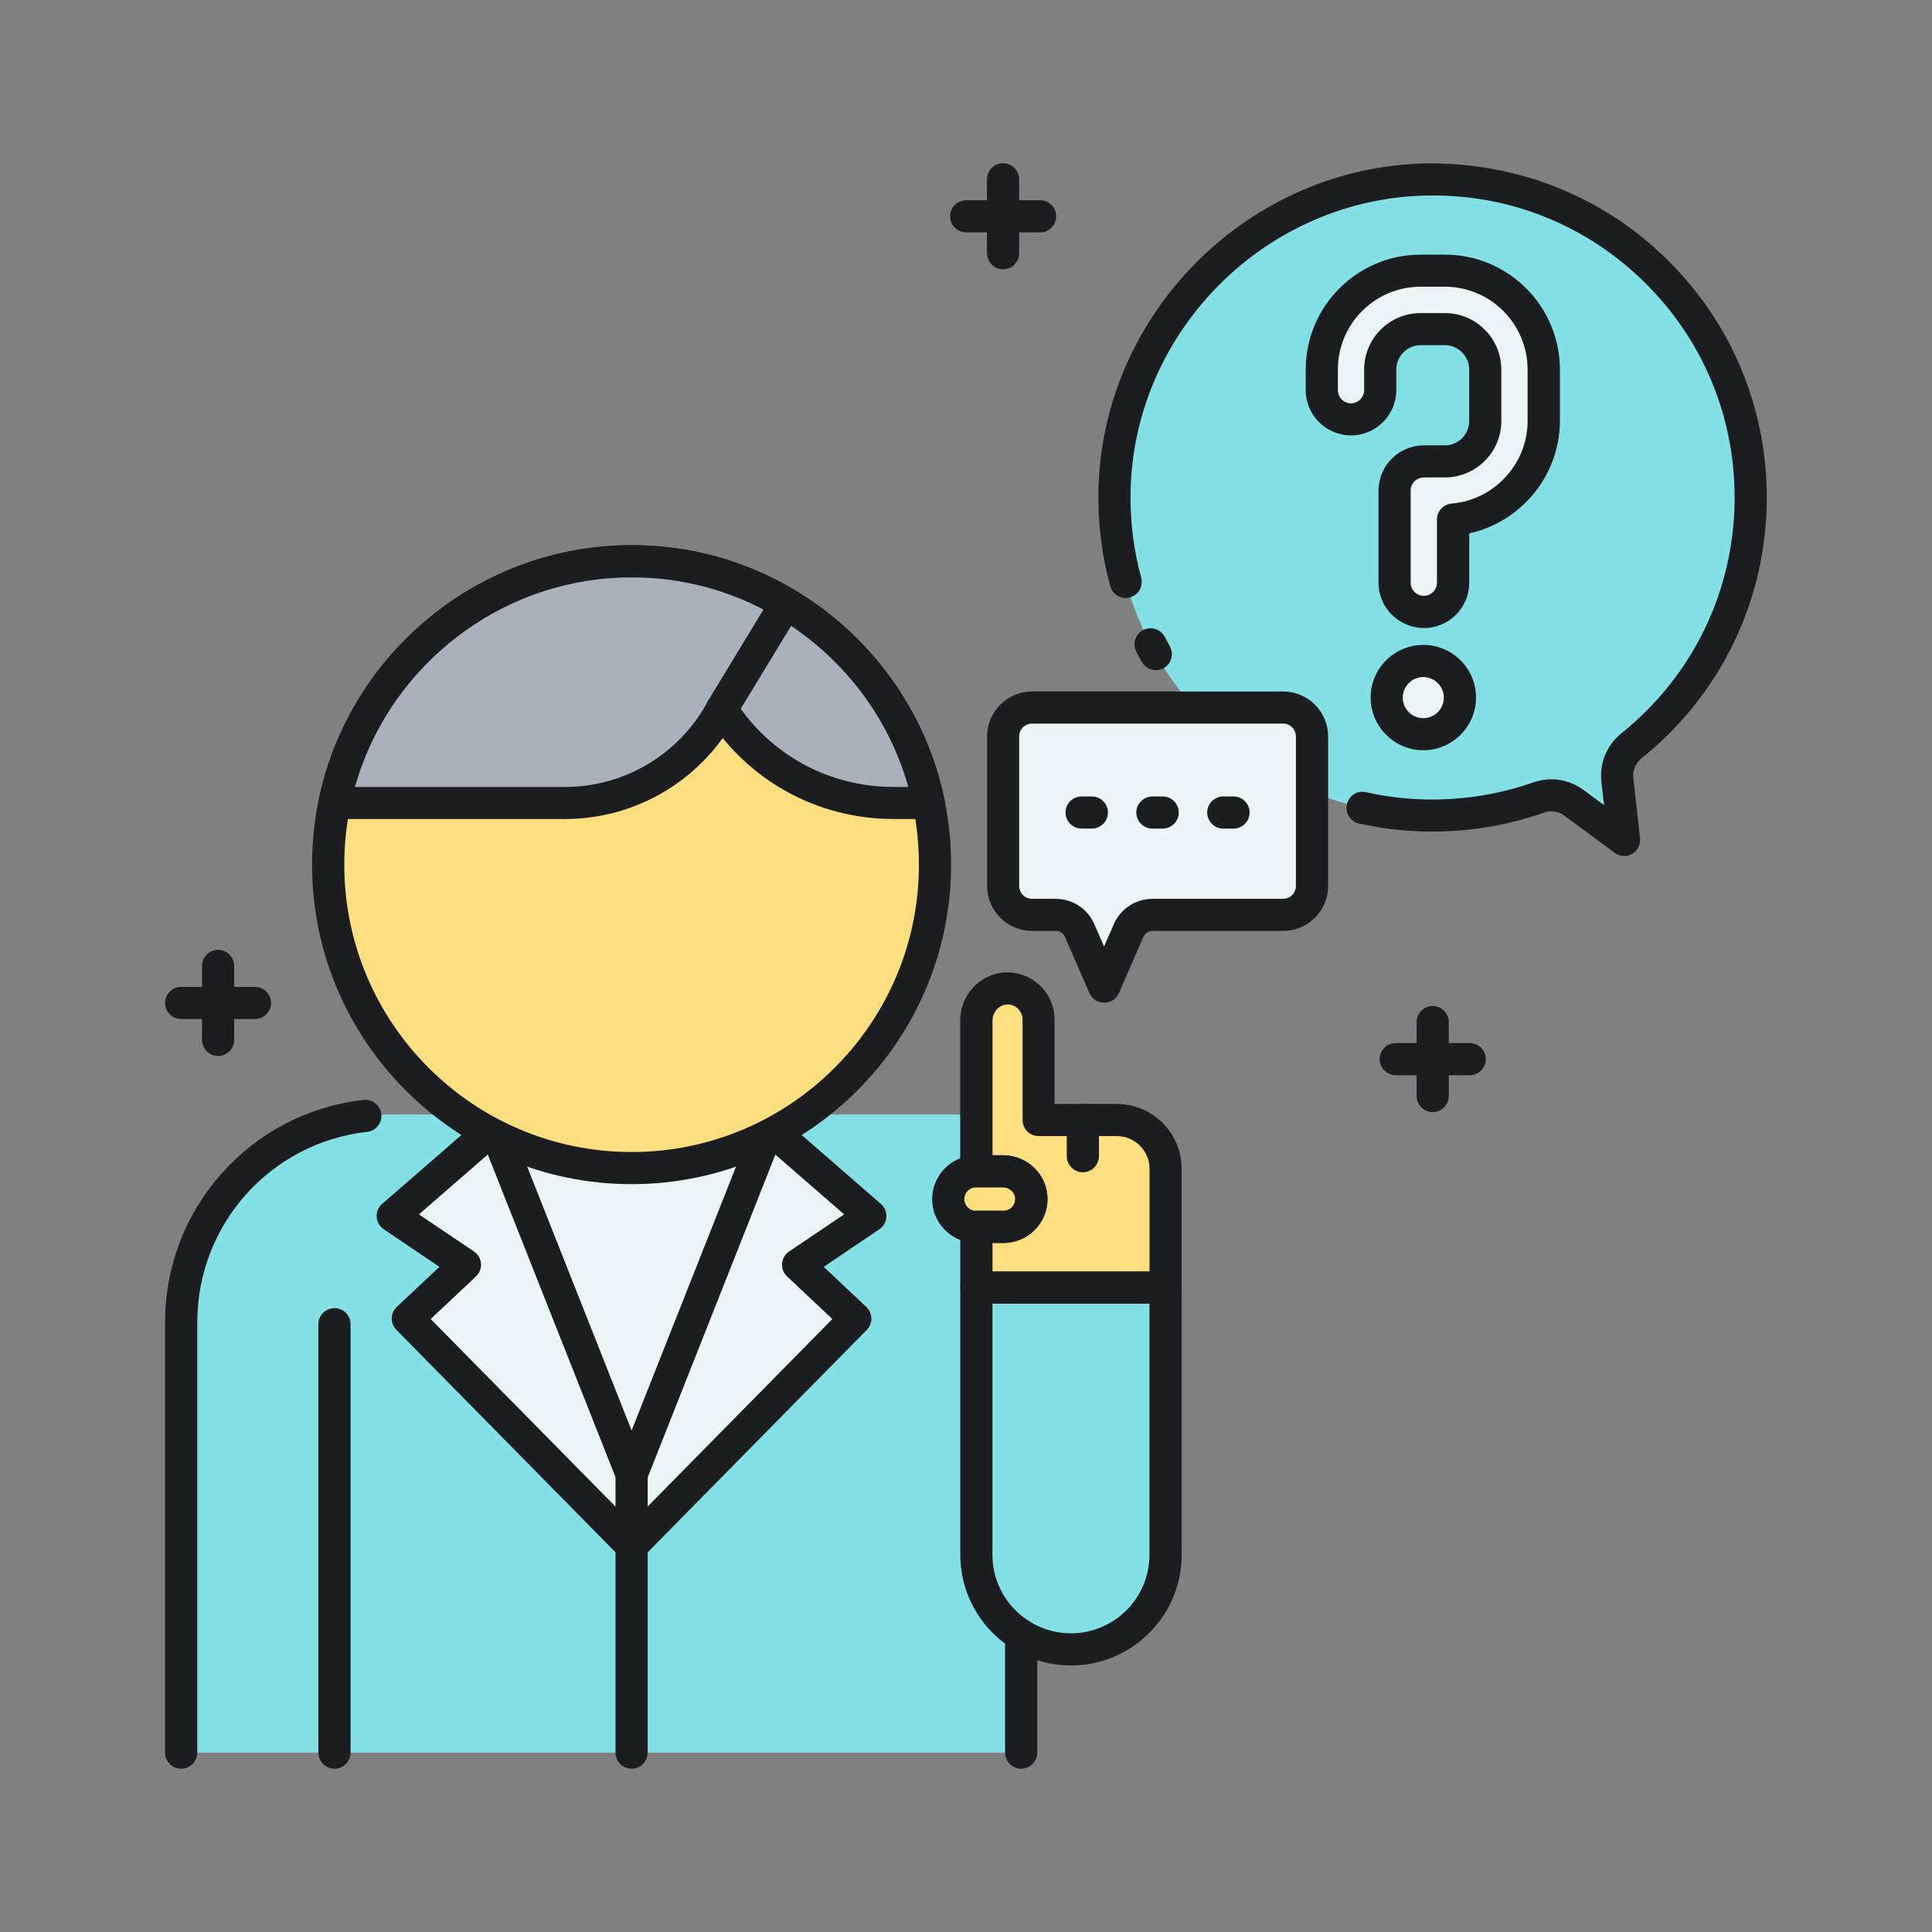
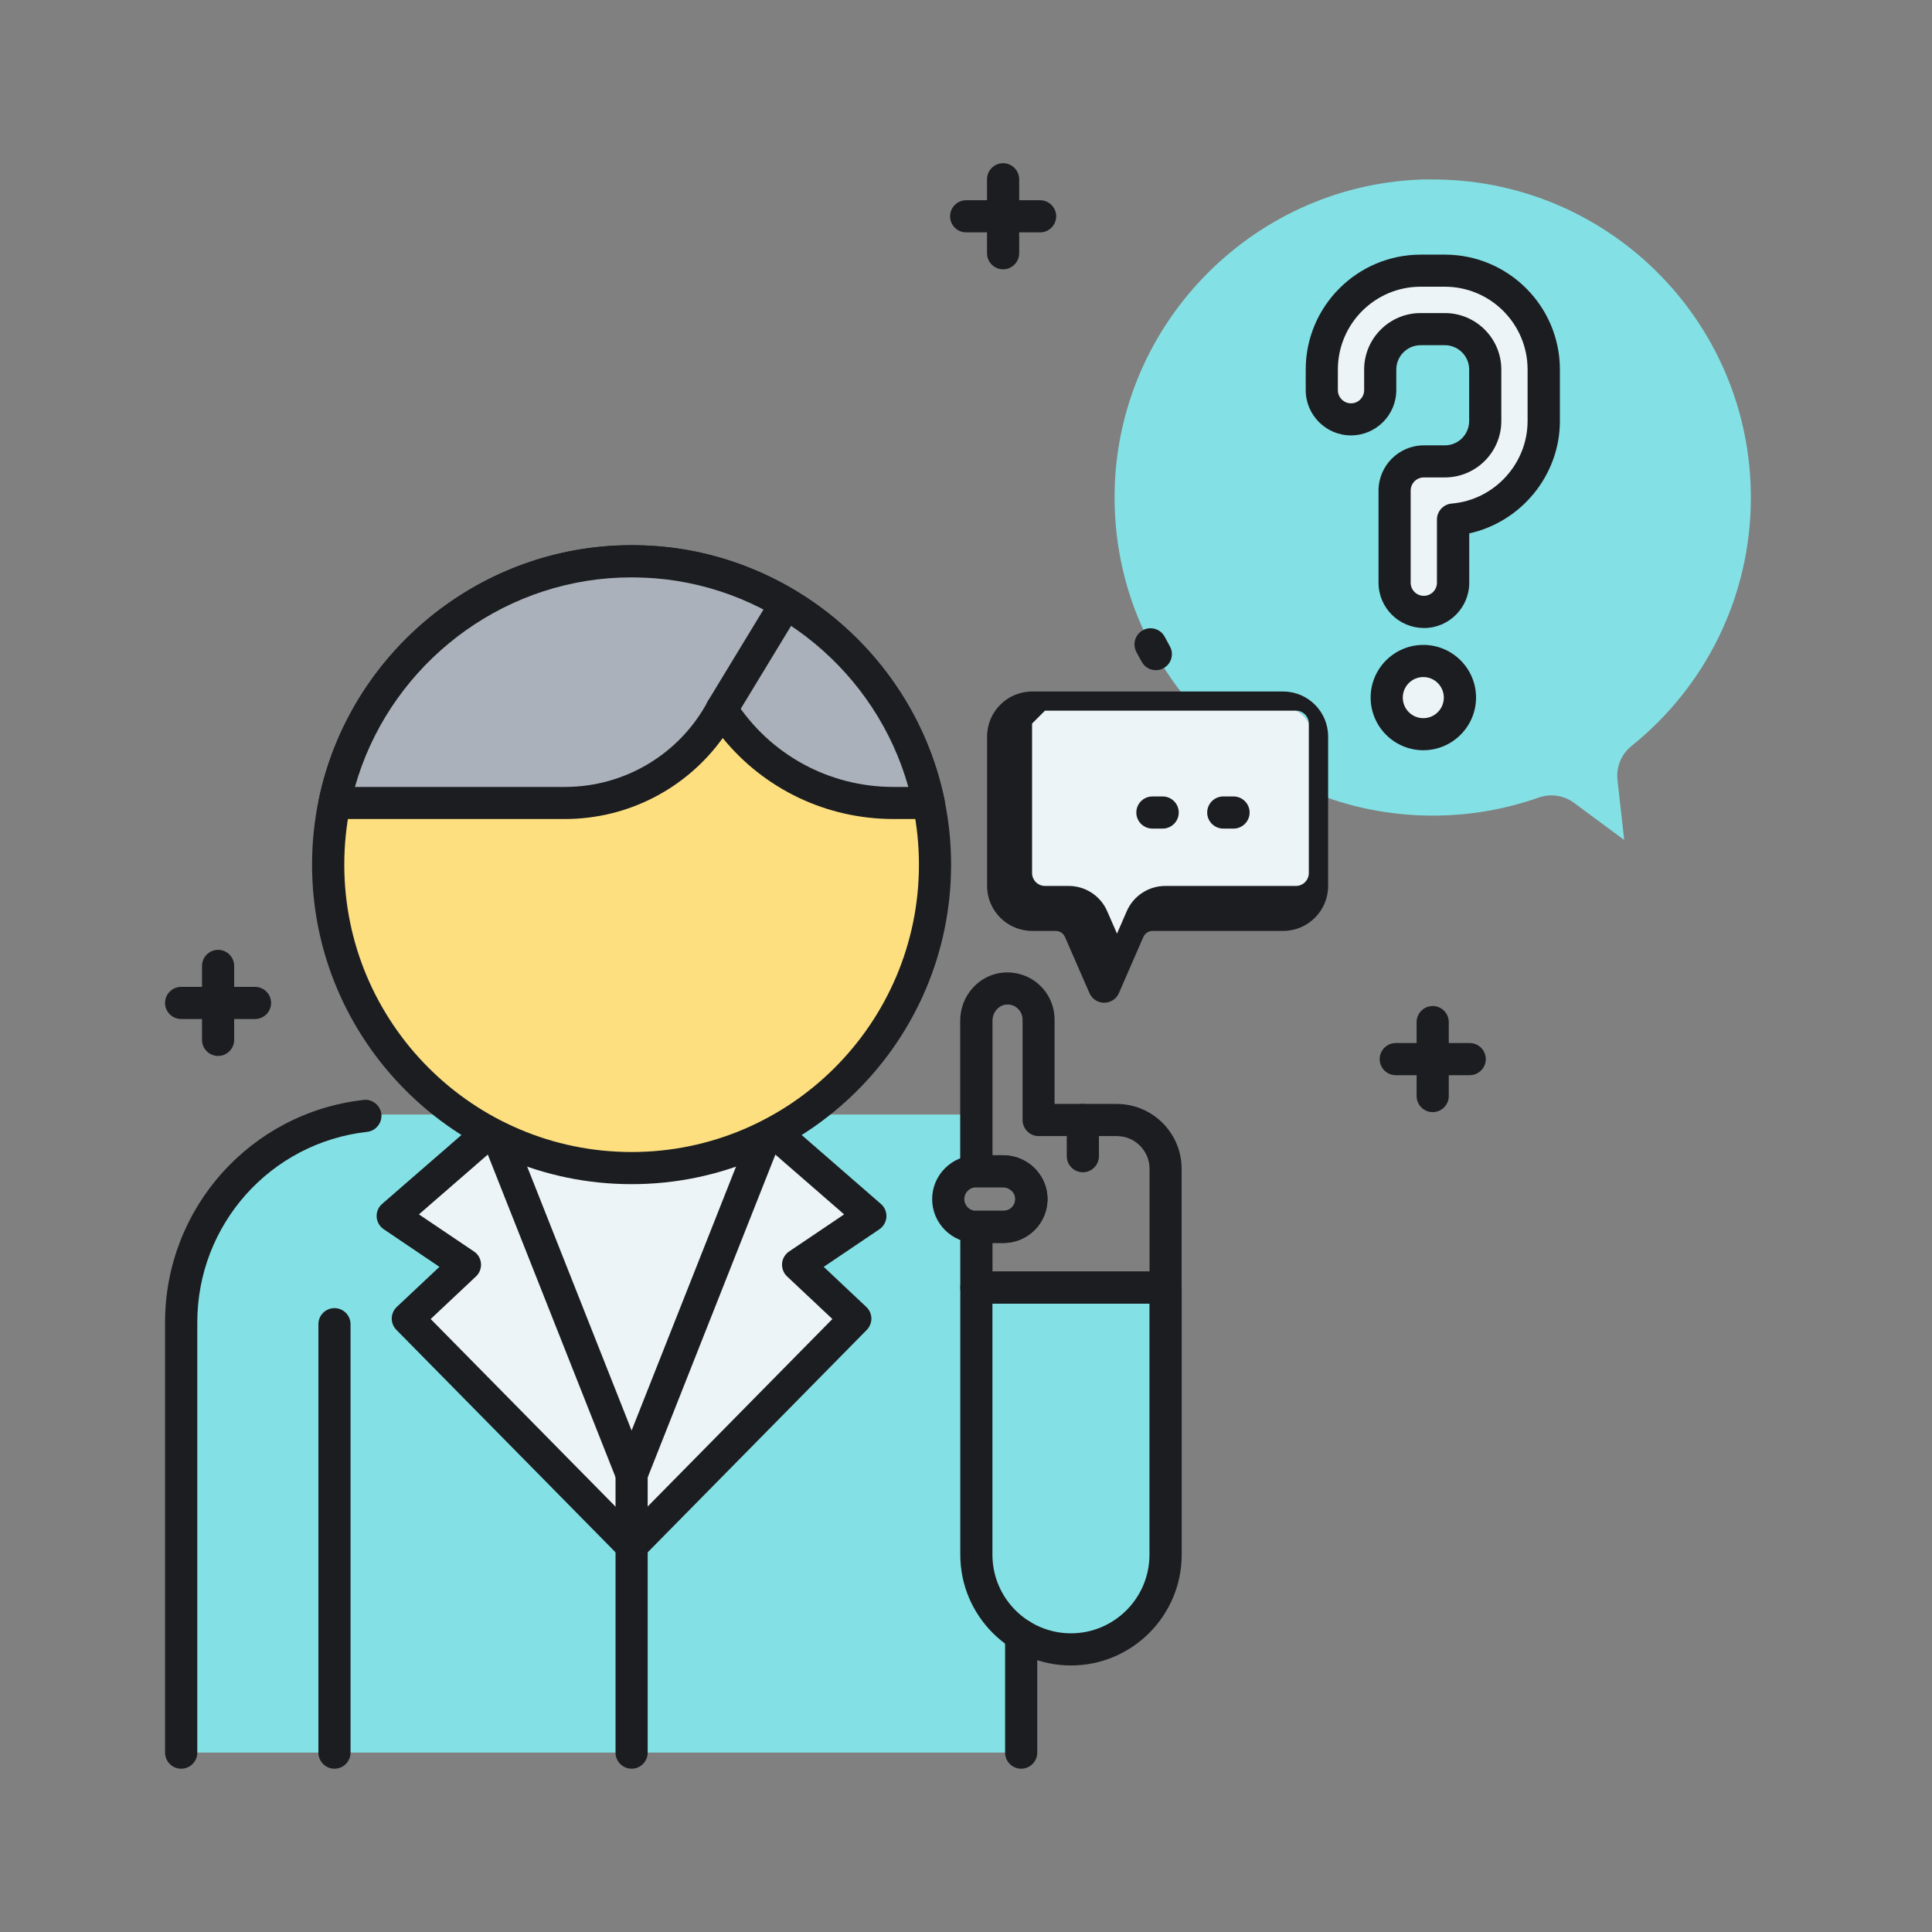
<svg xmlns="http://www.w3.org/2000/svg" id="Layer_1" version="1.1" viewBox="0 0 250 250">
  <rect x="0" y="0" width="250" height="250" fill="#808080" stroke="none" />
  <defs>
    <style>
      .st0 {
        fill: #1c1d21;
      }

      .st1 {
        fill: #83e1e5;
      }

      .st2 {
        fill: #fddf7f;
      }

      .st3 {
        fill: #ecf4f7;
      }

      .st4 {
        fill: #aab1ba;
      }
    </style>
  </defs>
  <path class="st0" d="M129.8,34.85c-1.14,0-2.08-.93-2.08-2.08v-9.57c0-1.15.94-2.08,2.08-2.08s2.08.93,2.08,2.08v9.57c0,1.15-.94,2.08-2.08,2.08Z" />
  <path class="st0" d="M134.59,30.07h-9.57c-1.14,0-2.08-.93-2.08-2.08s.94-2.08,2.08-2.08h9.57c1.14,0,2.08.93,2.08,2.08s-.94,2.08-2.08,2.08Z" />
  <path class="st0" d="M185.39,143.91c-1.14,0-2.08-.93-2.08-2.08v-9.57c0-1.15.94-2.08,2.08-2.08s2.08.93,2.08,2.08v9.57c0,1.15-.94,2.08-2.08,2.08Z" />
  <path class="st0" d="M190.18,139.13h-9.57c-1.14,0-2.08-.93-2.08-2.08s.94-2.08,2.08-2.08h9.57c1.14,0,2.08.93,2.08,2.08s-.94,2.08-2.08,2.08Z" />
  <path class="st0" d="M28.22,136.64c-1.14,0-2.08-.93-2.08-2.08v-9.57c0-1.15.94-2.08,2.08-2.08s2.08.93,2.08,2.08v9.57c0,1.15-.94,2.08-2.08,2.08Z" />
  <path class="st0" d="M33,131.86h-9.56c-1.14,0-2.08-.93-2.08-2.08s.94-2.08,2.08-2.08h9.56c1.14,0,2.08.93,2.08,2.08s-.94,2.08-2.08,2.08Z" />
  <path class="st1" d="M184.8,23.21c-22.17.31-40.27,18.4-40.57,40.57-.15,10.65,3.75,20.39,10.25,27.77h11.55c2.07,0,3.75,1.68,3.75,3.75v7.17c4.82,1.98,10.09,3.07,15.61,3.07,4.8,0,9.41-.82,13.7-2.33,1.55-.55,3.27-.3,4.59.68l6.49,4.8-.87-7.76c-.19-1.7.51-3.36,1.85-4.43,9.39-7.54,15.41-19.12,15.41-32.11,0-22.93-18.75-41.48-41.75-41.16Z" />
  <path class="st3" d="M184.24,79.18c-2.09,0-3.78-1.69-3.78-3.78v-11.91c0-2.09,1.69-3.78,3.78-3.78h2.71c2.88,0,5.23-2.35,5.23-5.23v-6.66c0-2.88-2.35-5.23-5.23-5.23h-3.14c-2.88,0-5.23,2.35-5.23,5.23v2.67c0,2.09-1.69,3.78-3.78,3.78s-3.78-1.69-3.78-3.78v-2.67c0-7.05,5.74-12.79,12.79-12.79h3.14c7.05,0,12.79,5.74,12.79,12.79v6.66c0,6.69-5.17,12.2-11.72,12.75v8.17c0,2.09-1.69,3.78-3.78,3.78Z" />
  <path class="st0" d="M184.24,81.26c-3.23,0-5.86-2.63-5.86-5.86v-11.91c0-3.23,2.63-5.86,5.86-5.86h2.72c1.74,0,3.15-1.41,3.15-3.15v-6.66c0-1.74-1.41-3.15-3.15-3.15h-3.13c-1.74,0-3.15,1.42-3.15,3.15v2.66c0,3.23-2.63,5.86-5.86,5.86s-5.86-2.63-5.86-5.86v-2.66c0-8.2,6.68-14.87,14.88-14.87h3.13c8.2,0,14.88,6.67,14.88,14.87v6.66c0,7.02-5.02,13.07-11.73,14.54v6.39c0,3.23-2.63,5.86-5.86,5.86ZM184.24,61.78c-.94,0-1.7.77-1.7,1.71v11.91c0,.94.76,1.7,1.7,1.7s1.7-.76,1.7-1.7v-8.17c0-1.08.84-1.98,1.91-2.07,5.51-.46,9.82-5.15,9.82-10.68v-6.66c0-5.91-4.8-10.72-10.71-10.72h-3.13c-5.91,0-10.71,4.81-10.71,10.72v2.66c0,.94.76,1.71,1.7,1.71s1.7-.77,1.7-1.71v-2.66c0-4.03,3.28-7.31,7.31-7.31h3.13c4.03,0,7.31,3.28,7.31,7.31v6.66c0,4.03-3.28,7.3-7.31,7.3h-2.72Z" />
  <path class="st3" d="M188.91,90.27c0,2.62-2.12,4.74-4.74,4.74s-4.74-2.12-4.74-4.74,2.12-4.74,4.74-4.74,4.74,2.12,4.74,4.74Z" />
  <path class="st0" d="M184.18,97.08c-3.76,0-6.82-3.06-6.82-6.82s3.06-6.81,6.82-6.81,6.82,3.06,6.82,6.81-3.06,6.82-6.82,6.82ZM184.18,87.61c-1.47,0-2.66,1.19-2.66,2.66s1.19,2.66,2.66,2.66,2.65-1.2,2.65-2.66-1.19-2.66-2.65-2.66Z" />
  <path class="st3" d="M166.03,91.56h-32.48c-2.07,0-3.75,1.68-3.75,3.75v19.33c0,2.07,1.68,3.75,3.75,3.75h3.07c1.34,0,2.55.79,3.08,2.02l3.17,7.27,3.17-7.27c.54-1.23,1.75-2.02,3.08-2.02h16.91c2.07,0,3.75-1.68,3.75-3.75v-19.33c0-2.07-1.68-3.75-3.75-3.75Z" />
-   <path class="st0" d="M142.87,129.75c-.83,0-1.57-.49-1.9-1.25l-3.17-7.27c-.21-.47-.67-.77-1.18-.77h-3.06c-3.22,0-5.83-2.61-5.83-5.82v-19.34c0-3.21,2.61-5.82,5.83-5.82h32.48c3.21,0,5.82,2.61,5.82,5.82v19.34c0,3.21-2.61,5.82-5.82,5.82h-16.91c-.51,0-.97.31-1.18.78l-3.16,7.26c-.32.76-1.08,1.25-1.9,1.25ZM133.55,93.63c-.92,0-1.67.75-1.67,1.67v19.34c0,.92.75,1.67,1.67,1.67h3.06c2.17,0,4.13,1.28,4.99,3.27l1.27,2.9,1.26-2.9c.87-1.99,2.83-3.27,4.99-3.27h16.91c.92,0,1.66-.75,1.66-1.67v-19.34c0-.92-.74-1.67-1.66-1.67h-32.48Z" />
+   <path class="st0" d="M142.87,129.75c-.83,0-1.57-.49-1.9-1.25l-3.17-7.27c-.21-.47-.67-.77-1.18-.77h-3.06c-3.22,0-5.83-2.61-5.83-5.82v-19.34c0-3.21,2.61-5.82,5.83-5.82h32.48c3.21,0,5.82,2.61,5.82,5.82v19.34c0,3.21-2.61,5.82-5.82,5.82h-16.91c-.51,0-.97.31-1.18.78l-3.16,7.26c-.32.76-1.08,1.25-1.9,1.25ZM133.55,93.63v19.34c0,.92.75,1.67,1.67,1.67h3.06c2.17,0,4.13,1.28,4.99,3.27l1.27,2.9,1.26-2.9c.87-1.99,2.83-3.27,4.99-3.27h16.91c.92,0,1.66-.75,1.66-1.67v-19.34c0-.92-.74-1.67-1.66-1.67h-32.48Z" />
  <path class="st0" d="M149.56,86.72c-.71,0-1.42-.37-1.79-1.04-.26-.44-.5-.88-.73-1.33-.53-1.02-.14-2.27.87-2.81,1.01-.54,2.27-.15,2.81.87.21.4.42.8.64,1.19.58.99.24,2.26-.75,2.84-.33.19-.69.28-1.04.28Z" />
-   <path class="st0" d="M210.17,110.76c-.43,0-.87-.14-1.24-.41l-6.49-4.8c-.76-.58-1.76-.72-2.66-.39-7.61,2.69-16.07,3.18-23.92,1.4-1.12-.25-1.83-1.37-1.57-2.48.25-1.12,1.34-1.84,2.48-1.57,7.09,1.61,14.73,1.16,21.62-1.26,2.2-.79,4.63-.42,6.52.97l2.65,1.96-.34-3.03c-.27-2.4.7-4.75,2.61-6.28,9.3-7.47,14.63-18.58,14.63-30.49,0-10.54-4.13-20.43-11.64-27.83-7.5-7.4-17.45-11.42-28-11.25-20.96.29-38.24,17.58-38.53,38.53-.05,3.71.41,7.39,1.38,10.92.3,1.11-.35,2.25-1.45,2.55-1.13.31-2.25-.35-2.55-1.45-1.08-3.91-1.59-7.97-1.54-12.08.32-23.18,19.45-42.3,42.63-42.63,11.65-.08,22.67,4.26,30.97,12.45,8.31,8.19,12.89,19.13,12.89,30.79,0,13.17-5.9,25.47-16.19,33.73-.79.63-1.2,1.6-1.08,2.58l.87,7.77c.09.82-.31,1.62-1.03,2.03-.32.19-.68.28-1.04.28Z" />
-   <path class="st0" d="M141.29,107.22h-1.33c-1.14,0-2.08-.93-2.08-2.08s.94-2.08,2.08-2.08h1.33c1.14,0,2.08.93,2.08,2.08s-.94,2.08-2.08,2.08Z" />
  <path class="st0" d="M150.45,107.22h-1.33c-1.14,0-2.08-.93-2.08-2.08s.94-2.08,2.08-2.08h1.33c1.14,0,2.08.93,2.08,2.08s-.94,2.08-2.08,2.08Z" />
  <path class="st0" d="M159.62,107.22h-1.33c-1.14,0-2.08-.93-2.08-2.08s.94-2.08,2.08-2.08h1.33c1.14,0,2.08.93,2.08,2.08s-.94,2.08-2.08,2.08Z" />
  <path class="st1" d="M126.34,166.61v-7.85h-.04c-1.99,0-3.6-1.61-3.6-3.6s1.61-3.6,3.6-3.6h.04v-7.34h-22.34c-6.33,4.37-14,6.92-22.27,6.92s-15.94-2.56-22.27-6.92h-9.14c-14.85,0-26.88,12.04-26.88,26.88v55.68h108.7v-15.2s0,0,0,0c1.87,1.16,4.08,1.84,6.45,1.84,6.76,0,12.25-5.48,12.25-12.25v-34.57h-24.5Z" />
  <path class="st3" d="M100.22,146.53c-5.51,2.95-11.8,4.62-18.49,4.62s-12.98-1.67-18.49-4.62l-12.43,10.81,9.36,6.31-7.4,6.97,28.96,29.4,28.96-29.4-7.4-6.97,9.36-6.31-12.43-10.81Z" />
  <path class="st2" d="M120.99,111.89c0,21.68-17.58,39.26-39.26,39.26s-39.26-17.58-39.26-39.26,17.58-39.26,39.26-39.26,39.26,17.58,39.26,39.26Z" />
-   <path class="st2" d="M144.53,144.94h-10.14v-12.99c0-2.31-1.95-4.17-4.3-4.02-2.14.14-3.76,2.01-3.76,4.16v19.48h-.04c-1.99,0-3.6,1.61-3.6,3.6s1.61,3.6,3.6,3.6h.04v7.85h24.5v-15.37c0-3.48-2.82-6.3-6.3-6.3Z" />
  <path class="st0" d="M132.14,228.87c-1.14,0-2.08-.93-2.08-2.08v-15.2c0-1.15.94-2.08,2.08-2.08s2.08.93,2.08,2.08v15.2c0,1.15-.94,2.08-2.08,2.08Z" />
  <path class="st0" d="M81.73,153.23c-22.8,0-41.35-18.55-41.35-41.34s18.55-41.34,41.35-41.34,41.34,18.55,41.34,41.34-18.55,41.34-41.34,41.34ZM81.73,74.71c-20.51,0-37.18,16.68-37.18,37.18s16.68,37.18,37.18,37.18,37.18-16.68,37.18-37.18-16.68-37.18-37.18-37.18Z" />
  <path class="st0" d="M23.44,228.87c-1.14,0-2.08-.93-2.08-2.08v-55.68c0-14.76,11.05-27.13,25.69-28.78,1.1-.15,2.17.7,2.3,1.83.12,1.14-.7,2.17-1.83,2.3-12.54,1.41-21.99,12.01-21.99,24.65v55.68c0,1.15-.94,2.08-2.08,2.08Z" />
  <path class="st0" d="M43.28,228.87c-1.14,0-2.08-.93-2.08-2.08v-55.44c0-1.15.94-2.08,2.08-2.08s2.08.93,2.08,2.08v55.44c0,1.15-.94,2.08-2.08,2.08Z" />
  <path class="st0" d="M138.59,215.51c-7.9,0-14.33-6.43-14.33-14.33v-34.57c0-1.15.94-2.08,2.08-2.08h24.49c1.14,0,2.08.93,2.08,2.08v34.57c0,7.9-6.43,14.33-14.33,14.33ZM128.42,168.69v32.49c0,5.61,4.56,10.17,10.16,10.17s10.16-4.56,10.16-10.17v-32.49h-20.33Z" />
  <path class="st0" d="M129.86,160.84h-3.56c-3.13,0-5.68-2.55-5.68-5.67s2.55-5.67,5.68-5.67h3.56c3.13,0,5.68,2.55,5.68,5.67s-2.55,5.67-5.68,5.67ZM126.3,153.64c-.84,0-1.52.68-1.52,1.52s.68,1.52,1.52,1.52h3.56c.84,0,1.52-.68,1.52-1.52s-.68-1.52-1.52-1.52h-3.56Z" />
  <path class="st0" d="M150.83,168.69h-24.49c-1.14,0-2.08-.93-2.08-2.08v-7.86c0-1.15.94-2.08,2.08-2.08h3.52c.43,0,.82-.17,1.11-.48.29-.31.43-.71.4-1.14h0c-.05-.79-.79-1.42-1.64-1.42h-3.4c-1.14,0-2.08-.93-2.08-2.08v-19.48c0-3.29,2.51-6.02,5.7-6.23,1.69-.09,3.33.47,4.58,1.64,1.23,1.15,1.93,2.77,1.93,4.46v10.91h8.05c4.62,0,8.39,3.76,8.39,8.38v15.37c0,1.15-.94,2.08-2.08,2.08ZM128.42,164.54h20.33v-13.3c0-2.33-1.9-4.23-4.22-4.23h-10.13c-1.14,0-2.08-.93-2.08-2.08v-12.99c0-.55-.22-1.05-.61-1.42-.39-.37-.81-.56-1.48-.53-1,.07-1.8,1-1.8,2.08v17.41h1.32c3.05,0,5.59,2.32,5.79,5.3h0c.1,1.56-.45,3.11-1.52,4.25-1.07,1.14-2.58,1.8-4.15,1.8h-1.44v3.7Z" />
  <path class="st0" d="M140.12,151.69c-1.14,0-2.08-.93-2.08-2.08v-4.68c0-1.15.94-2.08,2.08-2.08s2.08.93,2.08,2.08v4.68c0,1.15-.94,2.08-2.08,2.08Z" />
  <path class="st4" d="M93.38,91.79h0c4.87,7.55,13.24,12.11,22.22,12.11h4.57c-3.48-16.85-17.75-29.75-35.27-31.15-.41-.03-.82-.06-1.24-.08-.12,0-.25,0-.37-.01-.52-.02-1.04-.03-1.57-.03s-1.05.01-1.57.03c-.12,0-.25,0-.37.01-.41.02-.83.05-1.24.08-17.52,1.4-31.79,14.3-35.27,31.15h29.81c8.48,0,16.27-4.65,20.29-12.11Z" />
  <path class="st0" d="M120.18,105.98h-4.57c-8.66,0-16.71-3.87-22.09-10.48-4.69,6.53-12.25,10.48-20.42,10.48h-29.81c-.63,0-1.21-.28-1.61-.77s-.55-1.12-.43-1.73c3.69-17.86,18.96-31.34,37.15-32.8l1.3-.09c1.87-.07,2.6-.05,3.68-.02l1.71.1c18.17,1.45,33.44,14.94,37.13,32.8.12.61-.03,1.25-.43,1.73s-.98.77-1.61.77ZM93.38,89.72c.7,0,1.36.36,1.75.95,4.5,6.99,12.16,11.16,20.48,11.16h1.93c-4.16-14.81-17.3-25.76-32.79-27l-1.17-.07c-1.7-.07-2.34-.05-3.33-.02l-1.51.09c-15.5,1.24-28.64,12.2-32.81,27h27.17c7.72,0,14.8-4.22,18.46-11.02.35-.65,1.01-1.06,1.75-1.09h.08Z" />
  <path class="st0" d="M93.38,93.87c-.37,0-.74-.1-1.08-.3-.98-.6-1.3-1.87-.7-2.85l8.23-13.55c.6-.99,1.9-1.29,2.85-.7.98.6,1.3,1.87.7,2.85l-8.23,13.55c-.39.64-1.08,1-1.78,1Z" />
  <path class="st0" d="M81.73,228.87c-1.14,0-2.08-.93-2.08-2.08v-36.03c0-1.15.94-2.08,2.08-2.08s2.08.93,2.08,2.08v36.03c0,1.15-.94,2.08-2.08,2.08Z" />
  <path class="st0" d="M81.73,202.1c-.56,0-1.09-.22-1.48-.62l-28.96-29.4c-.39-.4-.61-.94-.6-1.5.02-.56.25-1.09.66-1.47l5.51-5.18-7.21-4.87c-.53-.36-.87-.95-.91-1.59-.04-.65.22-1.27.71-1.69l12.33-10.71c.86-.75,2.17-.67,2.93.2.75.87.66,2.18-.21,2.93l-10.29,8.94,7.12,4.8c.53.35.86.92.91,1.55.05.63-.19,1.25-.65,1.68l-5.86,5.51,25.99,26.38,25.99-26.38-5.86-5.51c-.46-.43-.7-1.05-.65-1.68.05-.63.39-1.2.91-1.55l7.12-4.8-10.17-8.84c-.87-.75-.96-2.06-.21-2.93.75-.87,2.07-.96,2.93-.2l12.21,10.62c.49.42.75,1.05.71,1.69-.04.64-.38,1.23-.91,1.59l-7.2,4.86,5.51,5.19c.41.38.64.91.66,1.47,0,.56-.21,1.1-.6,1.5l-28.96,29.4c-.39.39-.92.62-1.48.62Z" />
  <path class="st0" d="M81.73,192.84c-.85,0-1.62-.52-1.93-1.31l-17.17-43.37c-.42-1.07.1-2.27,1.17-2.7,1.09-.42,2.27.1,2.7,1.16l15.23,38.49,15.24-38.52c.43-1.07,1.61-1.6,2.7-1.16,1.07.42,1.59,1.63,1.17,2.7l-17.17,43.4c-.32.79-1.08,1.31-1.93,1.31Z" />
</svg>